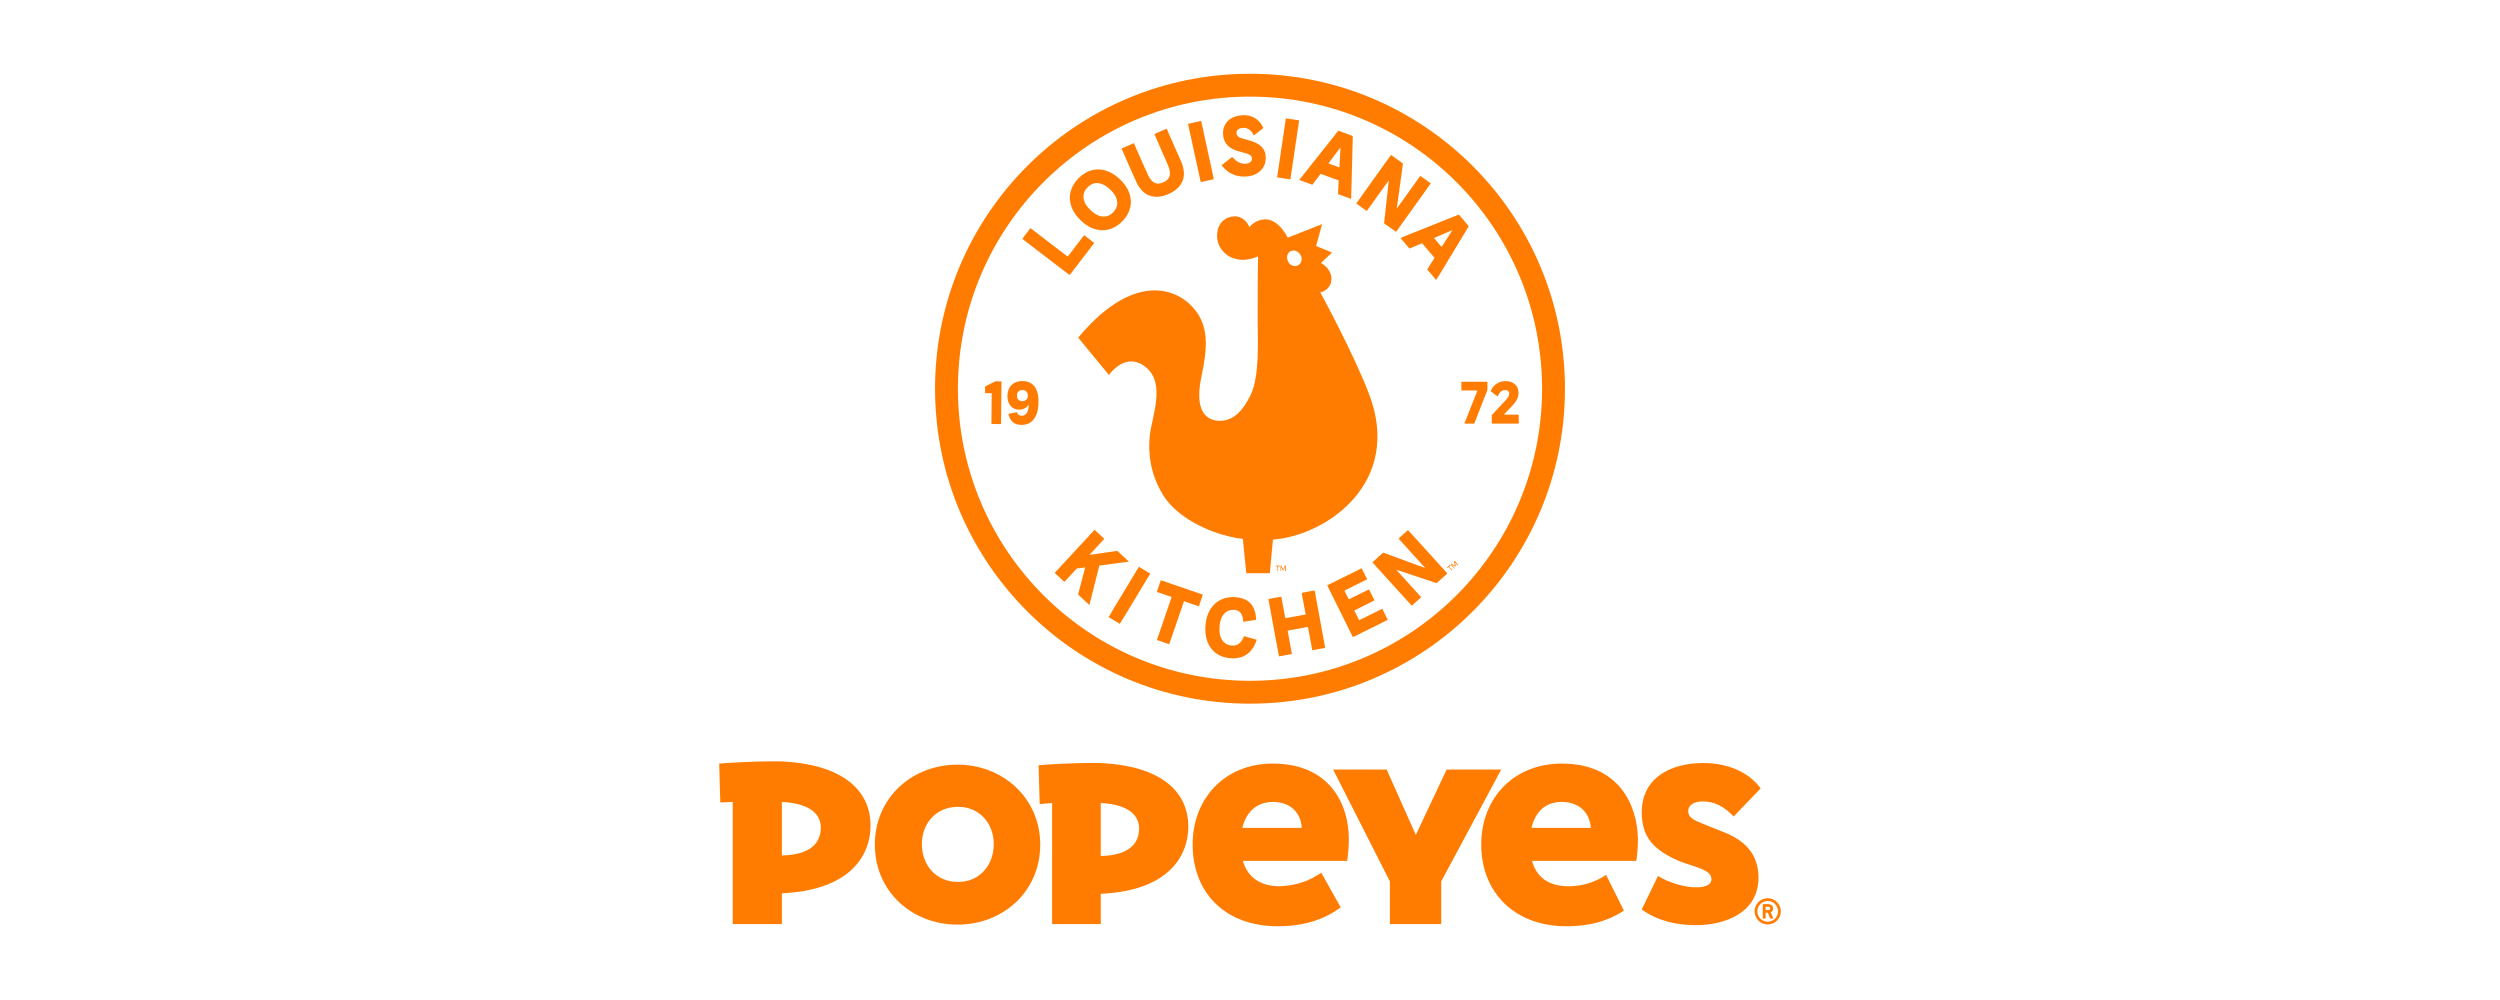
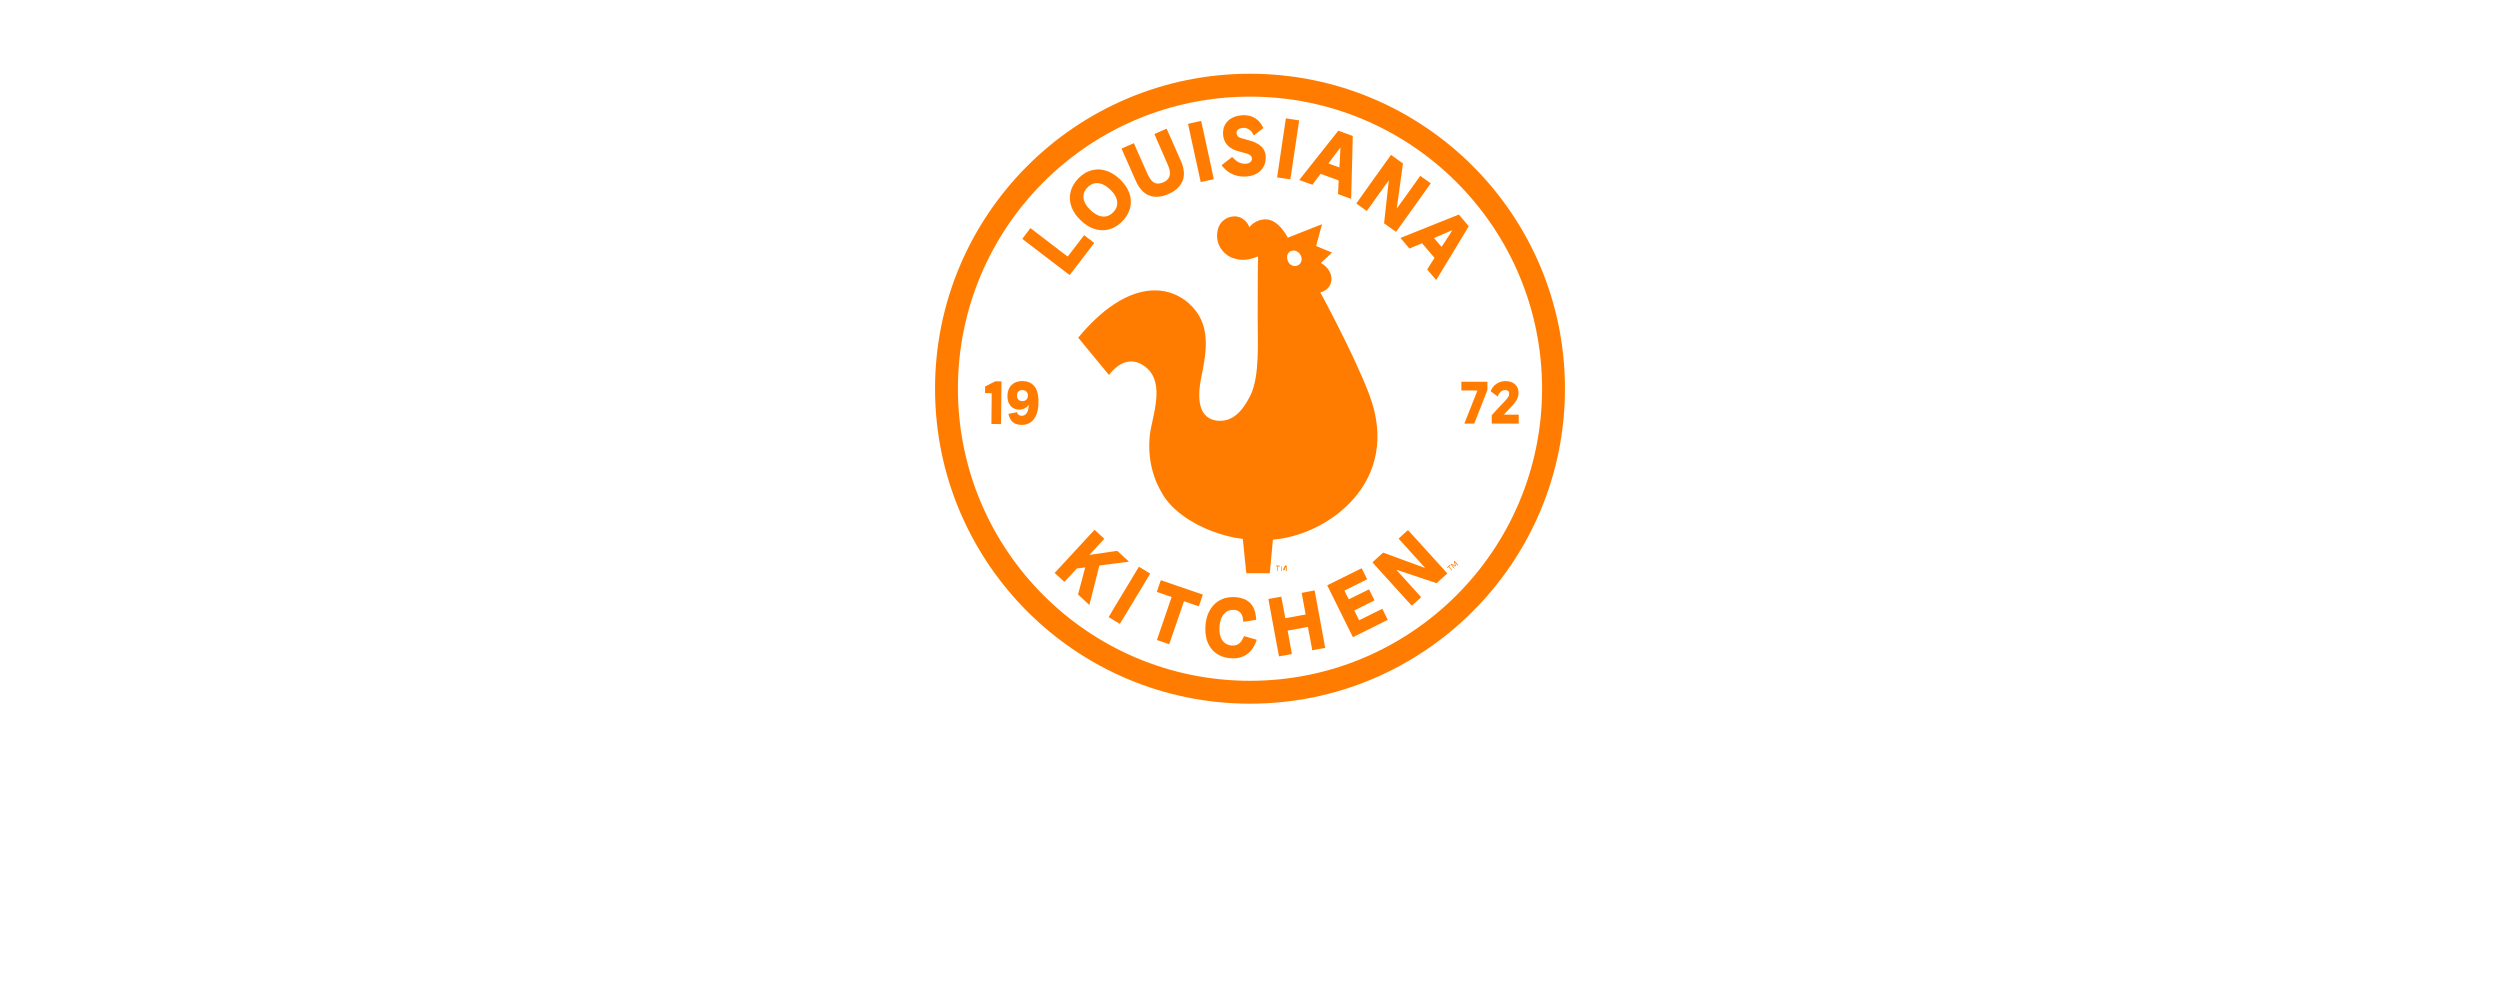
<svg xmlns="http://www.w3.org/2000/svg" id="uuid-147ca2bd-18a6-4523-ac23-aadb8844c03b" data-name="uuid-5fe22a39-fbe2-4e1c-ba0f-ec25df8e166f" viewBox="0 0 200 80">
  <defs>
    <style>
      .uuid-047bbc3d-1a78-4140-b196-1e023dd7766f {
        fill: #ff7c00;
        stroke-width: 0px;
      }
    </style>
  </defs>
  <g id="uuid-6a0ce8c0-59b9-4db8-b16a-b71b21dcd7d9" data-name="g10">
    <g id="uuid-c63e59e0-49aa-461b-bd6b-f823b0bbaab2" data-name="g12">
      <g id="uuid-d4fa4645-a1f0-4b78-a0d0-9881dbdf3dcb" data-name="g14">
-         <path id="uuid-726f22a8-a3f2-4b82-b042-d6faafbcb26a" data-name="path16" class="uuid-047bbc3d-1a78-4140-b196-1e023dd7766f" d="M107.235,11.8c.001,0,.001.002.001.004,0,.006-.019.366-.041.8-.023.434-.042.79-.043.79-.009,0-.875-.314-.878-.319-.001-.002.19-.259.425-.572.474-.629.53-.704.537-.704h0ZM99.504,9.215c-.345,0-.673.075-.938.216-.298.159-.512.391-.631.688-.034.084-.052.152-.071.271-.022.137-.027.23-.018.367.02.305.105.548.266.761.165.216.389.374.707.498.125.049.234.081.54.161.275.071.361.096.443.127.103.039.198.093.249.142.078.075.114.184.1.301-.007.056-.02.093-.049.139-.091.14-.276.218-.502.218-.058,0-.119-.005-.181-.016-.215-.036-.399-.125-.592-.283-.062-.052-.166-.152-.218-.212-.018-.02-.035-.037-.037-.037h0c-.002.001-.63.491-.798.624l-.051.04.044.053c.2.241.427.442.641.566.327.19.715.289,1.12.289.089,0,.178-.005.267-.014.536-.057.971-.296,1.224-.672.158-.235.236-.49.241-.793.007-.37-.103-.671-.326-.899-.181-.185-.456-.343-.808-.463-.11-.038-.18-.058-.536-.153-.332-.089-.391-.108-.468-.154-.059-.035-.095-.068-.13-.119-.088-.124-.094-.311-.015-.426.082-.12.239-.193.449-.206.022-.002.044-.003.065-.003.201,0,.374.068.534.208.105.093.201.235.255.377.007.017.014.03.018.03h0c.006-.001.715-.549.751-.581l.02-.018-.038-.077c-.048-.097-.072-.139-.125-.219-.129-.194-.264-.332-.441-.454-.145-.099-.291-.166-.471-.216-.072-.021-.302-.056-.383-.06-.035-.002-.071-.002-.106-.002h0ZM102.879,9.471c-.007,0-.011.002-.011.006-.001.004-.158,1.066-.35,2.36-.193,1.294-.35,2.354-.349,2.355.004.004,1.041.157,1.061.157h0c.004-.003.706-4.717.703-4.721-.002-.003-1.007-.154-1.05-.157-.002,0-.003-0-.005-0h0ZM111.102,14.426h0ZM96.083,9.678h-0v0c-.006-0-.241.05-.522.112-.284.061-.516.115-.517.118-.001.003.103.488.231,1.079.624,2.866.781,3.577.783,3.58h0c.025,0,1.044-.224,1.047-.23.001-.004-.111-.528-.25-1.166-.139-.638-.365-1.671-.5-2.295-.136-.624-.251-1.15-.255-1.168-.005-.022-.01-.032-.016-.032ZM93.331,10.294c-.006,0-.224.095-.488.212-.266.119-.488.217-.491.219-.005.002.154.369.539,1.237.561,1.27.611,1.39.657,1.56.023.091.04.185.047.272.006.084-.008.227-.031.295-.056.166-.159.296-.317.399-.159.104-.368.181-.537.195-.024.002-.047.003-.07.003-.314,0-.552-.2-.783-.649-.031-.06-.245-.538-.477-1.063-.576-1.305-.671-1.519-.673-1.521h0c-.009,0-.983.43-.983.434-0.0.004.152.349.889,2.019.325.735.373.834.499,1.026.081.124.224.297.317.384.283.263.592.395.995.425.036.002.074.004.112.004.337,0,.723-.105,1.11-.302.529-.27.878-.657,1.011-1.123.113-.394.059-.865-.16-1.384-.019-.045-.245-.558-.502-1.14-.257-.583-.512-1.158-.564-1.278-.053-.12-.098-.221-.1-.223h-0ZM107.067,10.455s-.677.853-1.505,1.896c-1.504,1.896-1.626,2.049-1.626,2.053h0c.001-0.0.003-.003.004-.003h0c.003.006,1.038.379,1.049.379h.001c.001-.002.149-.2.329-.439.292-.389.325-.432.338-.432.001,0,.001,0,.002 0.0.053.017,1.432.52,1.435.524.002.003-.01.25-.025.549-.016.298-.029.544-.027.546.002.003,1.043.382,1.049.382h0c.001-0.0.021-.789.047-1.752.025-.963.055-2.094.066-2.512.011-.419.019-.764.017-.767-.002-.004-.262-.1-.578-.215-.316-.114-.575-.209-.575-.209h0ZM87.739,14.646c.028,0,.058.001.1.004.374.028.786.278,1.152.697.31.355.438.73.372,1.082-.027.143-.098.298-.196.427-.156.204-.368.361-.572.426-.107.034-.164.042-.299.042h-.006c-.115-.001-.132-.002-.195-.016-.308-.066-.601-.242-.899-.542-.266-.267-.422-.517-.489-.78-.035-.14-.04-.308-.012-.451.028-.145.112-.318.218-.448.208-.256.467-.409.741-.436.034-.003.059-.005.088-.005h0ZM87.848,13.554c-.025,0-.062.001-.095.003-.329.014-.667.119-.966.299-.352.212-.683.546-.897.907-.153.256-.249.53-.289.823-.013.092-.017.284-.009.384.033.414.183.81.449,1.182.112.156.216.277.386.444.425.419.871.675,1.349.775.15.032.296.047.439.047.175,0,.346-.023.517-.07.389-.107.745-.326,1.057-.649.379-.393.598-.825.665-1.31.012-.09.017-.282.009-.382-.048-.618-.354-1.187-.916-1.708-.359-.334-.747-.56-1.145-.668-.145-.039-.31-.067-.431-.072-.037-.002-.082-.004-.1-.005-.005-0-.013-0-.023-0h0ZM111.279,12.394c-.001,0-.284.393-.627.874-.344.481-.968,1.355-1.388,1.941-.419.586-.761,1.067-.759,1.07.004.006.831.598.836.598v0c.003-0.0.105-.141.228-.313.124-.173.518-.725.878-1.228.352-.493.642-.896.655-.911h0c0,.007-.008.09-.019.19-.012.104-.048.444-.083.756-.218,1.977-.274,2.494-.273,2.497.007.01.952.681.96.681h0c.005-.003.149-.203,1.217-1.698.289-.404.758-1.061,1.043-1.459.284-.398.515-.724.513-.726-.002-.002-.191-.137-.419-.3-.227-.163-.415-.295-.421-.295h0c-.003.002-.182.25-.397.551-.215.301-.636.891-.936,1.31-.367.514-.54.752-.546.752h0c-.001-.006.11-.819.248-1.807.137-.988.248-1.798.247-1.8-.003-.004-.951-.682-.956-.684h0ZM116.191,18.41h0c.001.001 0.0.005-.003.011-.004.006-.076.118-.159.248-.084.13-.275.426-.424.659-.149.232-.274.424-.277.426h0c-.003,0-.142-.158-.307-.354-.167-.196-.302-.358-.3-.359.006-.004,1.453-.626,1.47-.631h.001ZM103.488,20.044c.226,0,.437.134.559.358.166.304.083.691-.222.83-.073.036-.151.054-.23.054-.221,0-.442-.134-.544-.358-.166-.332-.083-.692.193-.83.08-.036.163-.054.243-.054h0ZM82.434,18.25l-.326.426c-.248.324-.325.428-.321.433.003.004.185.144.403.312.218.167.534.409.702.537,1.413,1.083,2.669,2.043,2.675,2.046h0c.007,0,.068-.075.216-.269.187-.244.434-.566,1.465-1.913.16-.209.291-.383.291-.385-0-.003-.15-.12-.334-.26-.184-.14-.366-.28-.404-.309l-.07-.053-.38.495c-.209.272-.502.656-.652.851-.15.196-.276.359-.279.362-0,0-0.0 0-.001 0-.011,0-.102-.067-.4-.296-.507-.389-1.66-1.271-2.121-1.624-.197-.151-.382-.292-.411-.315l-.052-.04ZM116.711,17.166c-.004,0-.364.143-.802.318-.669.268-2.015.807-3.539,1.417-.182.073-.332.134-.331.137.001.006.709.842.717.846q0,0.0.001 0c.008,0,.232-.095.502-.211.272-.118.499-.214.505-.214h0c.008.001 1,1.165.999,1.172-.001.002-.133.209-.296.461-.224.347-.294.459-.291.466.008.014.708.84.715.842h0c.004,0,.086-.129.206-.327.11-.182.696-1.148,1.303-2.148.606-1,1.101-1.821,1.1-1.825-.001-.007-.783-.931-.79-.935h0ZM81.783,31.206c.039,0,.08.003.108.008.084.015.149.046.205.096.09.081.131.18.134.32.003.127-.024.223-.084.303-.057.075-.133.123-.236.148-.027.007-.036.008-.077.008-.012,0-.026,0-.045-.001-.093-.001-.114-.004-.172-.025-.135-.049-.223-.157-.252-.307-.008-.042-.011-.137-.005-.183.017-.121.066-.214.151-.281.058-.045.121-.071.203-.083.018-.002.043-.004.07-.004h0ZM120.431,30.488c-.036,0-.071.001-.103.003-.261.02-.507.121-.715.293-.126.105-.227.233-.302.382-.028.057-.059.129-.057.134.001.003.558.425.562.425.001,0,.004-.009.007-.02.011-.034.035-.094.054-.132.092-.187.251-.322.423-.358.033-.007.07-.01.107-.01.056,0,.113.007.155.022.079.028.128.074.155.148.027.075.024.177-.006.268-.048.142-.181.31-.526.66-.132.134-.175.18-.353.375-.08.087-.219.239-.309.338-.091.099-.169.185-.175.192l-.011.013.001.332.001.332,1.08.001,1.079.001v-.716l-.597 0c-.329-0-.597-.001-.597-.002,0-.001.133-.142.297-.312.371-.389.4-.419.439-.462.162-.181.29-.369.354-.52.096-.225.116-.495.054-.719-.042-.153-.119-.284-.225-.388-.135-.13-.294-.211-.494-.253-.081-.016-.195-.026-.299-.026h0ZM116.91,30.539v.699h.711c.459,0,.577.001.576.004-.001.003-.078.198-.173.436-.627,1.578-.876,2.207-.876,2.209,0,.002.133.003.313.003.027,0,.055-0.0.083-0l.397-.001.526-1.345.527-1.344v-.661h-2.083ZM79.623,30.507l-.406.204-.406.205-.004.267-.003.266.266.003.267.004-.012,1.231-.012,1.231.385.004.385.004.018-1.707.018-1.707-.248-.003-.248-.002ZM81.749,30.485c-.024,0-.046 0-.062.002-.239.015-.433.075-.603.186-.063.041-.095.067-.157.127-.074.073-.119.131-.168.216-.117.204-.173.449-.163.721.007.212.044.376.118.528.103.21.255.355.46.437.1.04.19.06.311.069.024.002.047.002.07.002.129,0,.252-.026.37-.078.116-.051.21-.119.286-.206.028-.032.064-.079.077-.101.003-.006.007-.011.009-.011h0c.003.001,0,.074-.007.156-.016.215-.068.388-.15.508-.083.12-.181.189-.305.215-.022.004-.057.007-.092.007-.022,0-.044-.001-.063-.003-.096-.011-.17-.043-.225-.099-.037-.038-.07-.095-.091-.158-.005-.014-.01-.026-.01-.026h0c-.005,0-.679.133-.681.134-.003.003.015.073.035.136.105.337.275.545.536.656.141.06.316.091.491.091.131,0,.263-.017.38-.052.165-.05.315-.131.435-.236.162-.142.306-.367.394-.617.066-.187.105-.391.127-.663.007-.085.01-.384.005-.465-.019-.307-.059-.524-.137-.725-.163-.424-.498-.684-.951-.739-.055-.007-.162-.011-.24-.011h0ZM116.37,44.866l-.06.052.097.331-.313-.147-.048.041.286.335.036-.03-.225-.264.28.133.048-.04-.088-.298.225.263.048-.04-.286-.336ZM115.998,45.183l-.24.205.041.047.096-.081.245.287.036-.031-.246-.287.108-.092-.041-.048ZM102.382,45.246h-.318v.064h.127v.381h.047v-.381h.143v-.064ZM102.874,45.246h-.08l-.143.318h0l-.143-.318h-.063v.445h.047v-.349l.127.286h.063l.127-.286v.349h.063v-.445ZM98.757,17.309c-.584,0-1.286.404-1.377,1.322-.138,1.245.857,1.882,1.19,1.992.215.061.481.165.869.165.311,0,.701-.066,1.205-.276h0c-.028,1.134-.028,3.763-.028,5.09,0,1.744.166,4.51-.581,6.031-.692,1.384-1.455,2.032-2.443,2.032-.079,0-.159-.004-.24-.012-1.245-.166-1.688-1.328-1.245-3.486.443-2.158.803-4.316-1.024-5.921-.698-.612-1.616-1.015-2.698-1.015-1.708,0-3.824,1.005-6.128,3.782l2.462,2.988s.729-1.086,1.78-1.086c.353,0,.742.123,1.153.449,1.632,1.3.498,3.956.332,5.478-.194,1.964.304,3.541,1.079,4.786.996,1.605,3.32,2.933,5.81,3.403.193.028.388.055.554.083l.276,2.739,1.882.001.249-2.684c4.316-.332,10.403-4.565,7.691-11.648-1.241-3.256-3.886-8.107-3.901-8.134h.027c1.052-.277,1.245-1.633.028-2.352l.885-.831-1.273-.525.471-1.744-2.739,1.079s-.692-1.439-1.743-1.467c-.913,0-1.328.637-1.328.637,0,0-.221-.664-.858-.83-.103-.033-.218-.05-.337-.05h0ZM87.566,42.383l-1.595,1.725-1.595,1.724.384.359c.211.197.386.358.39.358h0c.003,0,.229-.242.502-.536l.496-.536.333-.042c.178-.023.326-.04.335-.04h0c.002.001-.127.487-.285,1.079-.158.592-.288,1.08-.288,1.085 0.0.009.898.84.908.84h0c.003-.003.17-.665.609-2.416.101-.406.185-.739.187-.74.001-.002,2.339-.308,2.372-.311.002,0-.207-.194-.464-.431-.402-.372-.469-.432-.483-.432h-0c-.015.001-2.135.308-2.194.318l-.025.004.596-.644.596-.644-.389-.36-.389-.36ZM112.64,42.406c-.004,0-.174.152-.379.338-.217.197-.374.343-.371.347.001.004.313.348.693.767.379.418.857.945,1.062,1.17.205.225.371.411.37.411h0c-.004,0-.066-.023-.141-.05-.078-.028-.831-.304-1.677-.613-.844-.309-1.539-.564-1.542-.566h0c-.013,0-.861.77-.859.778.002.004.209.236.463.515.254.28.801.883,1.216,1.341.416.457.915,1.008,1.109,1.223.195.215.356.389.36.389v.001c.007-.002.735-.662.744-.674.005-.007-.039-.058-.261-.302-.515-.568-1.507-1.661-1.61-1.775-.057-.064-.106-.118-.109-.123-0-.001,0-.001.002-.001.007,0,.039.009.078.021.048.016.773.259,1.612.54.838.281,1.526.51,1.531.51h0c.006-.001.85-.767.856-.775.001-.003-.151-.173-.338-.379-.353-.389-1.377-1.517-2.282-2.515-.286-.316-.522-.576-.525-.577h0ZM91.113,45.338l-.798,1.324c-.439.728-.986,1.633-1.215,2.012-.327.541-.415.691-.408.695.03.02.888.537.894.539.007,0,.175-.274.575-.938.312-.517.858-1.42,1.212-2.009.355-.586.645-1.069.645-1.071.001-.003-.195-.123-.435-.267-.24-.145-.444-.268-.453-.274l-.017-.01ZM108.933,45.461c-.002.001-.22.108-.482.238-.263.13-.881.437-1.374.681-.494.244-.897.444-.899.445-.001.002,2.043,4.129,2.05,4.14.002.001.003.003.006.003h0c.01,0,.036-.012.113-.051.063-.031.689-.341,1.392-.69.704-.348,1.28-.635,1.283-.638.003-.003-.428-.881-.435-.886-.003,0-.31.152-.684.337-.376.187-.794.393-.928.46-.132.065-.243.118-.248.118h-0c-.008-.006-.386-.774-.383-.779.001-.001.365-.182.809-.403.711-.352.806-.401.804-.41-.003-.01-.43-.874-.433-.878h0c-.005,0-.115.055-1.083.534-.289.144-.529.262-.534.264h0c-.006,0-.054-.092-.18-.347-.148-.299-.172-.348-.165-.354.005-.003.413-.206.909-.452.496-.245.902-.447.903-.448.003-.006-.435-.886-.442-.886h0ZM92.866,46.416c-.001,0-.074.211-.162.467-.088.257-.159.468-.157.469.001.001.268.093.592.204.324.111.59.203.591.203.001.001-.164.486-.367,1.077-.203.592-.468,1.365-.59,1.719-.121.354-.22.644-.219.645.005.004.977.337.982.337h0c.005-.001.086-.235.83-2.406.194-.566.353-1.029.354-1.03h0c.004,0,.265.089.584.199.321.11.588.201.594.201h.001c.01,0,.03-.055.171-.464.088-.256.157-.467.155-.469-.005-.003-3.354-1.152-3.358-1.152ZM105.163,47.237c-.003,0-.008,0-.012.001-.009.003-.242.046-.517.097-.275.052-.5.094-.501.095-0.0.001.071.39.159.864.088.475.159.864.159.865-.002.003-1.61.299-1.625.299h0c-.002-.001-.075-.389-.162-.862-.087-.473-.16-.862-.162-.863h0c-.009,0-.24.041-.517.093l-.514.094.008.05c.004.027.145.791.312,1.697.168.906.354,1.916.415,2.244.061.328.113.598.115.6h0c.021,0,1.027-.184,1.03-.188.001-.001-.076-.422-.171-.935-.095-.513-.171-.934-.169-.937.005-.006,1.595-.299,1.62-.299h0c.003.002.083.423.178.937.094.514.172.935.173.935h0c.012,0,1.031-.19,1.033-.193.002-.001-.189-1.034-.421-2.294-.233-1.261-.424-2.293-.424-2.296,0-.001-.003-.001-.007-.001h0ZM98.631,47.765c-.058,0-.115.002-.172.006-.102.007-.261.03-.342.048-.254.058-.531.182-.735.328-.392.282-.699.742-.837,1.253-.101.377-.14.832-.105,1.236.011.126.059.399.088.499.184.639.566,1.09,1.137,1.341.275.121.639.192.98.192.016,0,.031,0,.046-.001.563-.011,1.01-.205,1.361-.59.058-.064.187-.24.231-.316.092-.158.168-.324.231-.51l.024-.069-.501-.145c-.275-.08-.504-.145-.509-.145h0c-.005,0-.019.027-.038.069-.137.317-.287.505-.485.603-.075.038-.15.059-.261.072-.049.006-.097.009-.145.009-.276,0-.528-.103-.709-.293-.164-.172-.264-.39-.309-.675-.026-.169-.033-.323-.02-.515.036-.578.213-.974.539-1.208.154-.111.353-.169.551-.169.103,0,.206.016.303.048.075.025.127.053.193.103.118.089.19.199.253.388.018.054.055.286.057.36.001.032.003.057.004.058h0c.007,0,.237-.034.516-.076.439-.066.514-.079.516-.086.001-.005-.001-.055-.005-.111-.008-.143-.051-.409-.082-.518-.11-.385-.284-.653-.551-.848-.136-.099-.277-.169-.455-.225-.235-.075-.509-.115-.769-.115h0ZM100,7.73c12.905,0,23.366,10.462,23.366,23.367,0,12.905-10.461,23.367-23.366,23.367-12.905,0-23.367-10.462-23.367-23.367,0-12.905,10.462-23.367,23.367-23.367ZM100,5.9c-13.916,0-25.197,11.281-25.197,25.197s11.281,25.197,25.197,25.197,25.197-11.281,25.197-25.197-11.281-25.197-25.197-25.197Z" />
+         <path id="uuid-726f22a8-a3f2-4b82-b042-d6faafbcb26a" data-name="path16" class="uuid-047bbc3d-1a78-4140-b196-1e023dd7766f" d="M107.235,11.8c.001,0,.001.002.001.004,0,.006-.019.366-.041.8-.023.434-.042.79-.043.79-.009,0-.875-.314-.878-.319-.001-.002.19-.259.425-.572.474-.629.53-.704.537-.704h0ZM99.504,9.215c-.345,0-.673.075-.938.216-.298.159-.512.391-.631.688-.034.084-.052.152-.071.271-.022.137-.027.23-.018.367.02.305.105.548.266.761.165.216.389.374.707.498.125.049.234.081.54.161.275.071.361.096.443.127.103.039.198.093.249.142.078.075.114.184.1.301-.007.056-.02.093-.049.139-.091.14-.276.218-.502.218-.058,0-.119-.005-.181-.016-.215-.036-.399-.125-.592-.283-.062-.052-.166-.152-.218-.212-.018-.02-.035-.037-.037-.037h0c-.002.001-.63.491-.798.624l-.051.04.044.053c.2.241.427.442.641.566.327.19.715.289,1.12.289.089,0,.178-.005.267-.014.536-.057.971-.296,1.224-.672.158-.235.236-.49.241-.793.007-.37-.103-.671-.326-.899-.181-.185-.456-.343-.808-.463-.11-.038-.18-.058-.536-.153-.332-.089-.391-.108-.468-.154-.059-.035-.095-.068-.13-.119-.088-.124-.094-.311-.015-.426.082-.12.239-.193.449-.206.022-.002.044-.003.065-.003.201,0,.374.068.534.208.105.093.201.235.255.377.007.017.014.03.018.03h0c.006-.001.715-.549.751-.581l.02-.018-.038-.077c-.048-.097-.072-.139-.125-.219-.129-.194-.264-.332-.441-.454-.145-.099-.291-.166-.471-.216-.072-.021-.302-.056-.383-.06-.035-.002-.071-.002-.106-.002h0ZM102.879,9.471c-.007,0-.011.002-.011.006-.001.004-.158,1.066-.35,2.36-.193,1.294-.35,2.354-.349,2.355.004.004,1.041.157,1.061.157h0c.004-.003.706-4.717.703-4.721-.002-.003-1.007-.154-1.05-.157-.002,0-.003-0-.005-0h0ZM111.102,14.426h0ZM96.083,9.678h-0v0c-.006-0-.241.05-.522.112-.284.061-.516.115-.517.118-.001.003.103.488.231,1.079.624,2.866.781,3.577.783,3.58h0c.025,0,1.044-.224,1.047-.23.001-.004-.111-.528-.25-1.166-.139-.638-.365-1.671-.5-2.295-.136-.624-.251-1.15-.255-1.168-.005-.022-.01-.032-.016-.032ZM93.331,10.294c-.006,0-.224.095-.488.212-.266.119-.488.217-.491.219-.005.002.154.369.539,1.237.561,1.27.611,1.39.657,1.56.023.091.04.185.047.272.006.084-.008.227-.031.295-.056.166-.159.296-.317.399-.159.104-.368.181-.537.195-.024.002-.047.003-.07.003-.314,0-.552-.2-.783-.649-.031-.06-.245-.538-.477-1.063-.576-1.305-.671-1.519-.673-1.521h0c-.009,0-.983.43-.983.434-0.0.004.152.349.889,2.019.325.735.373.834.499,1.026.081.124.224.297.317.384.283.263.592.395.995.425.036.002.074.004.112.004.337,0,.723-.105,1.11-.302.529-.27.878-.657,1.011-1.123.113-.394.059-.865-.16-1.384-.019-.045-.245-.558-.502-1.14-.257-.583-.512-1.158-.564-1.278-.053-.12-.098-.221-.1-.223h-0ZM107.067,10.455s-.677.853-1.505,1.896c-1.504,1.896-1.626,2.049-1.626,2.053h0c.001-0.0.003-.003.004-.003h0c.003.006,1.038.379,1.049.379h.001c.001-.002.149-.2.329-.439.292-.389.325-.432.338-.432.001,0,.001,0,.002 0.0.053.017,1.432.52,1.435.524.002.003-.01.25-.025.549-.016.298-.029.544-.027.546.002.003,1.043.382,1.049.382h0c.001-0.0.021-.789.047-1.752.025-.963.055-2.094.066-2.512.011-.419.019-.764.017-.767-.002-.004-.262-.1-.578-.215-.316-.114-.575-.209-.575-.209h0ZM87.739,14.646c.028,0,.058.001.1.004.374.028.786.278,1.152.697.31.355.438.73.372,1.082-.027.143-.098.298-.196.427-.156.204-.368.361-.572.426-.107.034-.164.042-.299.042h-.006c-.115-.001-.132-.002-.195-.016-.308-.066-.601-.242-.899-.542-.266-.267-.422-.517-.489-.78-.035-.14-.04-.308-.012-.451.028-.145.112-.318.218-.448.208-.256.467-.409.741-.436.034-.003.059-.005.088-.005h0ZM87.848,13.554c-.025,0-.062.001-.095.003-.329.014-.667.119-.966.299-.352.212-.683.546-.897.907-.153.256-.249.53-.289.823-.013.092-.017.284-.009.384.033.414.183.81.449,1.182.112.156.216.277.386.444.425.419.871.675,1.349.775.15.032.296.047.439.047.175,0,.346-.023.517-.07.389-.107.745-.326,1.057-.649.379-.393.598-.825.665-1.31.012-.09.017-.282.009-.382-.048-.618-.354-1.187-.916-1.708-.359-.334-.747-.56-1.145-.668-.145-.039-.31-.067-.431-.072-.037-.002-.082-.004-.1-.005-.005-0-.013-0-.023-0h0ZM111.279,12.394c-.001,0-.284.393-.627.874-.344.481-.968,1.355-1.388,1.941-.419.586-.761,1.067-.759,1.07.004.006.831.598.836.598v0c.003-0.0.105-.141.228-.313.124-.173.518-.725.878-1.228.352-.493.642-.896.655-.911h0c0,.007-.008.09-.019.19-.012.104-.048.444-.083.756-.218,1.977-.274,2.494-.273,2.497.007.01.952.681.96.681h0c.005-.003.149-.203,1.217-1.698.289-.404.758-1.061,1.043-1.459.284-.398.515-.724.513-.726-.002-.002-.191-.137-.419-.3-.227-.163-.415-.295-.421-.295h0c-.003.002-.182.25-.397.551-.215.301-.636.891-.936,1.31-.367.514-.54.752-.546.752h0c-.001-.006.11-.819.248-1.807.137-.988.248-1.798.247-1.8-.003-.004-.951-.682-.956-.684h0ZM116.191,18.41h0c.001.001 0.0.005-.003.011-.004.006-.076.118-.159.248-.084.13-.275.426-.424.659-.149.232-.274.424-.277.426h0c-.003,0-.142-.158-.307-.354-.167-.196-.302-.358-.3-.359.006-.004,1.453-.626,1.47-.631h.001ZM103.488,20.044c.226,0,.437.134.559.358.166.304.083.691-.222.83-.073.036-.151.054-.23.054-.221,0-.442-.134-.544-.358-.166-.332-.083-.692.193-.83.08-.036.163-.054.243-.054h0ZM82.434,18.25l-.326.426c-.248.324-.325.428-.321.433.003.004.185.144.403.312.218.167.534.409.702.537,1.413,1.083,2.669,2.043,2.675,2.046h0c.007,0,.068-.075.216-.269.187-.244.434-.566,1.465-1.913.16-.209.291-.383.291-.385-0-.003-.15-.12-.334-.26-.184-.14-.366-.28-.404-.309l-.07-.053-.38.495c-.209.272-.502.656-.652.851-.15.196-.276.359-.279.362-0,0-0.0 0-.001 0-.011,0-.102-.067-.4-.296-.507-.389-1.66-1.271-2.121-1.624-.197-.151-.382-.292-.411-.315l-.052-.04ZM116.711,17.166c-.004,0-.364.143-.802.318-.669.268-2.015.807-3.539,1.417-.182.073-.332.134-.331.137.001.006.709.842.717.846q0,0.0.001 0c.008,0,.232-.095.502-.211.272-.118.499-.214.505-.214h0c.008.001 1,1.165.999,1.172-.001.002-.133.209-.296.461-.224.347-.294.459-.291.466.008.014.708.84.715.842h0c.004,0,.086-.129.206-.327.11-.182.696-1.148,1.303-2.148.606-1,1.101-1.821,1.1-1.825-.001-.007-.783-.931-.79-.935h0ZM81.783,31.206c.039,0,.08.003.108.008.084.015.149.046.205.096.09.081.131.18.134.32.003.127-.024.223-.084.303-.057.075-.133.123-.236.148-.027.007-.036.008-.077.008-.012,0-.026,0-.045-.001-.093-.001-.114-.004-.172-.025-.135-.049-.223-.157-.252-.307-.008-.042-.011-.137-.005-.183.017-.121.066-.214.151-.281.058-.045.121-.071.203-.083.018-.002.043-.004.07-.004h0ZM120.431,30.488c-.036,0-.071.001-.103.003-.261.02-.507.121-.715.293-.126.105-.227.233-.302.382-.028.057-.059.129-.057.134.001.003.558.425.562.425.001,0,.004-.009.007-.02.011-.034.035-.094.054-.132.092-.187.251-.322.423-.358.033-.007.07-.01.107-.01.056,0,.113.007.155.022.079.028.128.074.155.148.027.075.024.177-.006.268-.048.142-.181.31-.526.66-.132.134-.175.18-.353.375-.08.087-.219.239-.309.338-.091.099-.169.185-.175.192l-.011.013.001.332.001.332,1.08.001,1.079.001v-.716l-.597 0c-.329-0-.597-.001-.597-.002,0-.001.133-.142.297-.312.371-.389.4-.419.439-.462.162-.181.29-.369.354-.52.096-.225.116-.495.054-.719-.042-.153-.119-.284-.225-.388-.135-.13-.294-.211-.494-.253-.081-.016-.195-.026-.299-.026h0ZM116.91,30.539v.699h.711c.459,0,.577.001.576.004-.001.003-.078.198-.173.436-.627,1.578-.876,2.207-.876,2.209,0,.002.133.003.313.003.027,0,.055-0.0.083-0l.397-.001.526-1.345.527-1.344v-.661h-2.083ZM79.623,30.507l-.406.204-.406.205-.004.267-.003.266.266.003.267.004-.012,1.231-.012,1.231.385.004.385.004.018-1.707.018-1.707-.248-.003-.248-.002ZM81.749,30.485c-.024,0-.046 0-.062.002-.239.015-.433.075-.603.186-.063.041-.095.067-.157.127-.074.073-.119.131-.168.216-.117.204-.173.449-.163.721.007.212.044.376.118.528.103.21.255.355.46.437.1.04.19.06.311.069.024.002.047.002.07.002.129,0,.252-.026.37-.078.116-.051.21-.119.286-.206.028-.032.064-.079.077-.101.003-.006.007-.011.009-.011h0c.003.001,0,.074-.007.156-.016.215-.068.388-.15.508-.083.12-.181.189-.305.215-.022.004-.057.007-.092.007-.022,0-.044-.001-.063-.003-.096-.011-.17-.043-.225-.099-.037-.038-.07-.095-.091-.158-.005-.014-.01-.026-.01-.026h0c-.005,0-.679.133-.681.134-.003.003.015.073.035.136.105.337.275.545.536.656.141.06.316.091.491.091.131,0,.263-.017.38-.052.165-.05.315-.131.435-.236.162-.142.306-.367.394-.617.066-.187.105-.391.127-.663.007-.085.01-.384.005-.465-.019-.307-.059-.524-.137-.725-.163-.424-.498-.684-.951-.739-.055-.007-.162-.011-.24-.011h0ZM116.37,44.866l-.06.052.097.331-.313-.147-.048.041.286.335.036-.03-.225-.264.28.133.048-.04-.088-.298.225.263.048-.04-.286-.336ZM115.998,45.183l-.24.205.041.047.096-.081.245.287.036-.031-.246-.287.108-.092-.041-.048ZM102.382,45.246h-.318v.064h.127v.381h.047v-.381h.143v-.064ZM102.874,45.246h-.08l-.143.318h0l-.143-.318v.445h.047v-.349l.127.286h.063l.127-.286v.349h.063v-.445ZM98.757,17.309c-.584,0-1.286.404-1.377,1.322-.138,1.245.857,1.882,1.19,1.992.215.061.481.165.869.165.311,0,.701-.066,1.205-.276h0c-.028,1.134-.028,3.763-.028,5.09,0,1.744.166,4.51-.581,6.031-.692,1.384-1.455,2.032-2.443,2.032-.079,0-.159-.004-.24-.012-1.245-.166-1.688-1.328-1.245-3.486.443-2.158.803-4.316-1.024-5.921-.698-.612-1.616-1.015-2.698-1.015-1.708,0-3.824,1.005-6.128,3.782l2.462,2.988s.729-1.086,1.78-1.086c.353,0,.742.123,1.153.449,1.632,1.3.498,3.956.332,5.478-.194,1.964.304,3.541,1.079,4.786.996,1.605,3.32,2.933,5.81,3.403.193.028.388.055.554.083l.276,2.739,1.882.001.249-2.684c4.316-.332,10.403-4.565,7.691-11.648-1.241-3.256-3.886-8.107-3.901-8.134h.027c1.052-.277,1.245-1.633.028-2.352l.885-.831-1.273-.525.471-1.744-2.739,1.079s-.692-1.439-1.743-1.467c-.913,0-1.328.637-1.328.637,0,0-.221-.664-.858-.83-.103-.033-.218-.05-.337-.05h0ZM87.566,42.383l-1.595,1.725-1.595,1.724.384.359c.211.197.386.358.39.358h0c.003,0,.229-.242.502-.536l.496-.536.333-.042c.178-.023.326-.04.335-.04h0c.002.001-.127.487-.285,1.079-.158.592-.288,1.08-.288,1.085 0.0.009.898.84.908.84h0c.003-.003.17-.665.609-2.416.101-.406.185-.739.187-.74.001-.002,2.339-.308,2.372-.311.002,0-.207-.194-.464-.431-.402-.372-.469-.432-.483-.432h-0c-.015.001-2.135.308-2.194.318l-.025.004.596-.644.596-.644-.389-.36-.389-.36ZM112.64,42.406c-.004,0-.174.152-.379.338-.217.197-.374.343-.371.347.001.004.313.348.693.767.379.418.857.945,1.062,1.17.205.225.371.411.37.411h0c-.004,0-.066-.023-.141-.05-.078-.028-.831-.304-1.677-.613-.844-.309-1.539-.564-1.542-.566h0c-.013,0-.861.77-.859.778.002.004.209.236.463.515.254.28.801.883,1.216,1.341.416.457.915,1.008,1.109,1.223.195.215.356.389.36.389v.001c.007-.002.735-.662.744-.674.005-.007-.039-.058-.261-.302-.515-.568-1.507-1.661-1.61-1.775-.057-.064-.106-.118-.109-.123-0-.001,0-.001.002-.001.007,0,.039.009.078.021.048.016.773.259,1.612.54.838.281,1.526.51,1.531.51h0c.006-.001.85-.767.856-.775.001-.003-.151-.173-.338-.379-.353-.389-1.377-1.517-2.282-2.515-.286-.316-.522-.576-.525-.577h0ZM91.113,45.338l-.798,1.324c-.439.728-.986,1.633-1.215,2.012-.327.541-.415.691-.408.695.03.02.888.537.894.539.007,0,.175-.274.575-.938.312-.517.858-1.42,1.212-2.009.355-.586.645-1.069.645-1.071.001-.003-.195-.123-.435-.267-.24-.145-.444-.268-.453-.274l-.017-.01ZM108.933,45.461c-.002.001-.22.108-.482.238-.263.13-.881.437-1.374.681-.494.244-.897.444-.899.445-.001.002,2.043,4.129,2.05,4.14.002.001.003.003.006.003h0c.01,0,.036-.012.113-.051.063-.031.689-.341,1.392-.69.704-.348,1.28-.635,1.283-.638.003-.003-.428-.881-.435-.886-.003,0-.31.152-.684.337-.376.187-.794.393-.928.46-.132.065-.243.118-.248.118h-0c-.008-.006-.386-.774-.383-.779.001-.001.365-.182.809-.403.711-.352.806-.401.804-.41-.003-.01-.43-.874-.433-.878h0c-.005,0-.115.055-1.083.534-.289.144-.529.262-.534.264h0c-.006,0-.054-.092-.18-.347-.148-.299-.172-.348-.165-.354.005-.003.413-.206.909-.452.496-.245.902-.447.903-.448.003-.006-.435-.886-.442-.886h0ZM92.866,46.416c-.001,0-.074.211-.162.467-.088.257-.159.468-.157.469.001.001.268.093.592.204.324.111.59.203.591.203.001.001-.164.486-.367,1.077-.203.592-.468,1.365-.59,1.719-.121.354-.22.644-.219.645.005.004.977.337.982.337h0c.005-.001.086-.235.83-2.406.194-.566.353-1.029.354-1.03h0c.004,0,.265.089.584.199.321.11.588.201.594.201h.001c.01,0,.03-.055.171-.464.088-.256.157-.467.155-.469-.005-.003-3.354-1.152-3.358-1.152ZM105.163,47.237c-.003,0-.008,0-.012.001-.009.003-.242.046-.517.097-.275.052-.5.094-.501.095-0.0.001.071.39.159.864.088.475.159.864.159.865-.002.003-1.61.299-1.625.299h0c-.002-.001-.075-.389-.162-.862-.087-.473-.16-.862-.162-.863h0c-.009,0-.24.041-.517.093l-.514.094.008.05c.004.027.145.791.312,1.697.168.906.354,1.916.415,2.244.061.328.113.598.115.6h0c.021,0,1.027-.184,1.03-.188.001-.001-.076-.422-.171-.935-.095-.513-.171-.934-.169-.937.005-.006,1.595-.299,1.62-.299h0c.003.002.083.423.178.937.094.514.172.935.173.935h0c.012,0,1.031-.19,1.033-.193.002-.001-.189-1.034-.421-2.294-.233-1.261-.424-2.293-.424-2.296,0-.001-.003-.001-.007-.001h0ZM98.631,47.765c-.058,0-.115.002-.172.006-.102.007-.261.03-.342.048-.254.058-.531.182-.735.328-.392.282-.699.742-.837,1.253-.101.377-.14.832-.105,1.236.011.126.059.399.088.499.184.639.566,1.09,1.137,1.341.275.121.639.192.98.192.016,0,.031,0,.046-.001.563-.011,1.01-.205,1.361-.59.058-.064.187-.24.231-.316.092-.158.168-.324.231-.51l.024-.069-.501-.145c-.275-.08-.504-.145-.509-.145h0c-.005,0-.019.027-.038.069-.137.317-.287.505-.485.603-.075.038-.15.059-.261.072-.049.006-.097.009-.145.009-.276,0-.528-.103-.709-.293-.164-.172-.264-.39-.309-.675-.026-.169-.033-.323-.02-.515.036-.578.213-.974.539-1.208.154-.111.353-.169.551-.169.103,0,.206.016.303.048.075.025.127.053.193.103.118.089.19.199.253.388.018.054.055.286.057.36.001.032.003.057.004.058h0c.007,0,.237-.034.516-.076.439-.066.514-.079.516-.086.001-.005-.001-.055-.005-.111-.008-.143-.051-.409-.082-.518-.11-.385-.284-.653-.551-.848-.136-.099-.277-.169-.455-.225-.235-.075-.509-.115-.769-.115h0ZM100,7.73c12.905,0,23.366,10.462,23.366,23.367,0,12.905-10.461,23.367-23.366,23.367-12.905,0-23.367-10.462-23.367-23.367,0-12.905,10.462-23.367,23.367-23.367ZM100,5.9c-13.916,0-25.197,11.281-25.197,25.197s11.281,25.197,25.197,25.197,25.197-11.281,25.197-25.197-11.281-25.197-25.197-25.197Z" />
      </g>
      <g id="uuid-5b4b0cad-c375-4e71-b83f-c37416941429" data-name="g18">
-         <path id="uuid-9a6d8e93-e2a7-42fe-8606-542c5748e0a0" data-name="path20" class="uuid-047bbc3d-1a78-4140-b196-1e023dd7766f" d="M101.852,64.155c1.254,0,2.205.735,2.291,2.075l-4.756.001v-.001c.303-1.254,1.124-2.075,2.465-2.075ZM124.94,64.155c1.297,0,2.205.735,2.334,2.075l-4.756.001v-.001c.303-1.254,1.081-2.075,2.422-2.075ZM62.551,64.155c2.508.13,3.113,1.168,3.113,2.033,0,1.254-.822,2.205-3.113,2.248v-4.281ZM88.06,64.241c2.465.13,3.07,1.168,3.07,2.033,0,1.21-.821,2.162-3.07,2.205v-4.237ZM76.646,64.545c1.729,0,2.853,1.341,2.853,2.983,0,1.687-1.124,3.027-2.853,3.027-1.773,0-2.897-1.34-2.897-3.027,0-1.643,1.124-2.983,2.897-2.983ZM141.353,72.526h-.003.003ZM141.251,72.541h.141c.047,0,.079.001.085.001v.001c.054.004.086.016.107.037v.001c.021.021.031.048.031.093,0,.061-.02.098-.059.117-.009.005-.028.012-.041.014-.027.005-.045.006-.13.006h-.134l-0-.135-0-.135ZM141.648,72.969l0.0.001h0l-0-.001h-0.0 0ZM141.186,72.33h-.011c-.076,0-.138.001-.138.001v.001h-.015v.015c-.001.249-.001.56-.001.56l.001.559v.016h.114v.001h.115v-.246h0l.001-.215.088-.001h.092c.016.04.118.293.163.404h0l.019.047.004.01h.12c.087,0,.109-.001.109-.001l.022-.002-.009-.02-.171-.395c-.015-.036-.027-.064-.034-.079h-.001c.047-.02.087-.048.116-.082.042-.048.064-.106.072-.18h0l0-.006c.002-.019.002-.069,0-.087-.007-.072-.027-.127-.064-.174-.009-.013-.036-.038-.049-.048-.058-.043-.133-.067-.234-.077-.013-.001-.17-.001-.295-.001h-.015ZM141.398,72.078h.018c.457,0,.828.371.829.828v.001c0,.459-.371.83-.829.83h0c-.458,0-.83-.371-.83-.83,0-.452.362-.82.811-.829h.001ZM61.897,60.904c-1.474,0-3.466.107-4.361.182l.087,3.113.994-.043v9.771l3.935.001v-2.465c5.75-.26,7.091-3.286,7.091-5.405,0-3.027-2.508-4.928-7.091-5.145-.201-.006-.421-.008-.654-.008ZM87.406,61.034c-1.464,0-3.422.107-4.318.181l.087,3.113.994-.087v9.685l3.891.001v-2.422c5.707-.259,7.004-3.286,7.004-5.361,0-3.027-2.465-4.886-7.004-5.102-.201-.006-.422-.009-.654-.009ZM110.931,61.561l-4.28.001,4.539,8.949v3.416l4.108.001v-3.417l4.799-8.95-4.367.001-2.464,5.231-2.335-5.232ZM141.398,71.858v.001h-.001c-.571.009-1.031.474-1.031,1.047v.001c0,.579.47,1.049,1.049,1.049.579,0,1.049-.47,1.049-1.049s-.47-1.049-1.049-1.049h-.017ZM76.603,61.172c-3.632,0-6.615,2.638-6.615,6.399s2.983,6.399,6.615,6.399,6.615-2.638,6.615-6.399-3.027-6.399-6.615-6.399h0ZM136.268,61.042c-2.768,0-4.929,1.297-4.929,3.934,0,2.033.994,3.027,2.94,3.891.562.216,1.297.432,1.86.649.476.216.778.432.778.822,0,.345-.302.649-1.254.649-.864,0-2.118-.346-3.026-.908l-1.297,2.68c1.254.908,2.767,1.254,4.323,1.254,2.422,0,5.016-1.038,5.016-3.805,0-2.075-1.341-3.069-2.767-3.632-.735-.303-1.556-.605-2.118-.864-.518-.217-.735-.476-.735-.822,0-.519.519-.778,1.167-.778.994,0,1.772.476,2.464,1.21l2.162-2.248c-.908-1.254-2.551-2.032-4.583-2.032ZM101.809,61.086c-3.761,0-6.399,2.724-6.399,6.485,0,3.718,2.465,6.529,6.831,6.529,1.946,0,3.632-.476,5.015-1.513l-1.556-2.768c-.995.692-2.076,1.038-3.329,1.081-1.6,0-2.594-.778-2.94-2.032h.001l8.344.001c.086-.606.13-1.168.13-1.773,0-2.638-1.427-6.01-6.096-6.01h0ZM124.94,61.086c-3.805,0-6.442,2.724-6.442,6.485,0,3.718,2.551,6.529,6.831,6.529,1.773,0,3.286-.389,4.583-1.254l-1.427-2.854c-.908.606-1.902.908-3.027.908-1.557,0-2.551-.735-2.897-2.032h.001l8.343.001c.087-.606.13-1.168.13-1.73-.043-2.681-1.47-6.053-6.096-6.053Z" />
-       </g>
+         </g>
    </g>
  </g>
</svg>